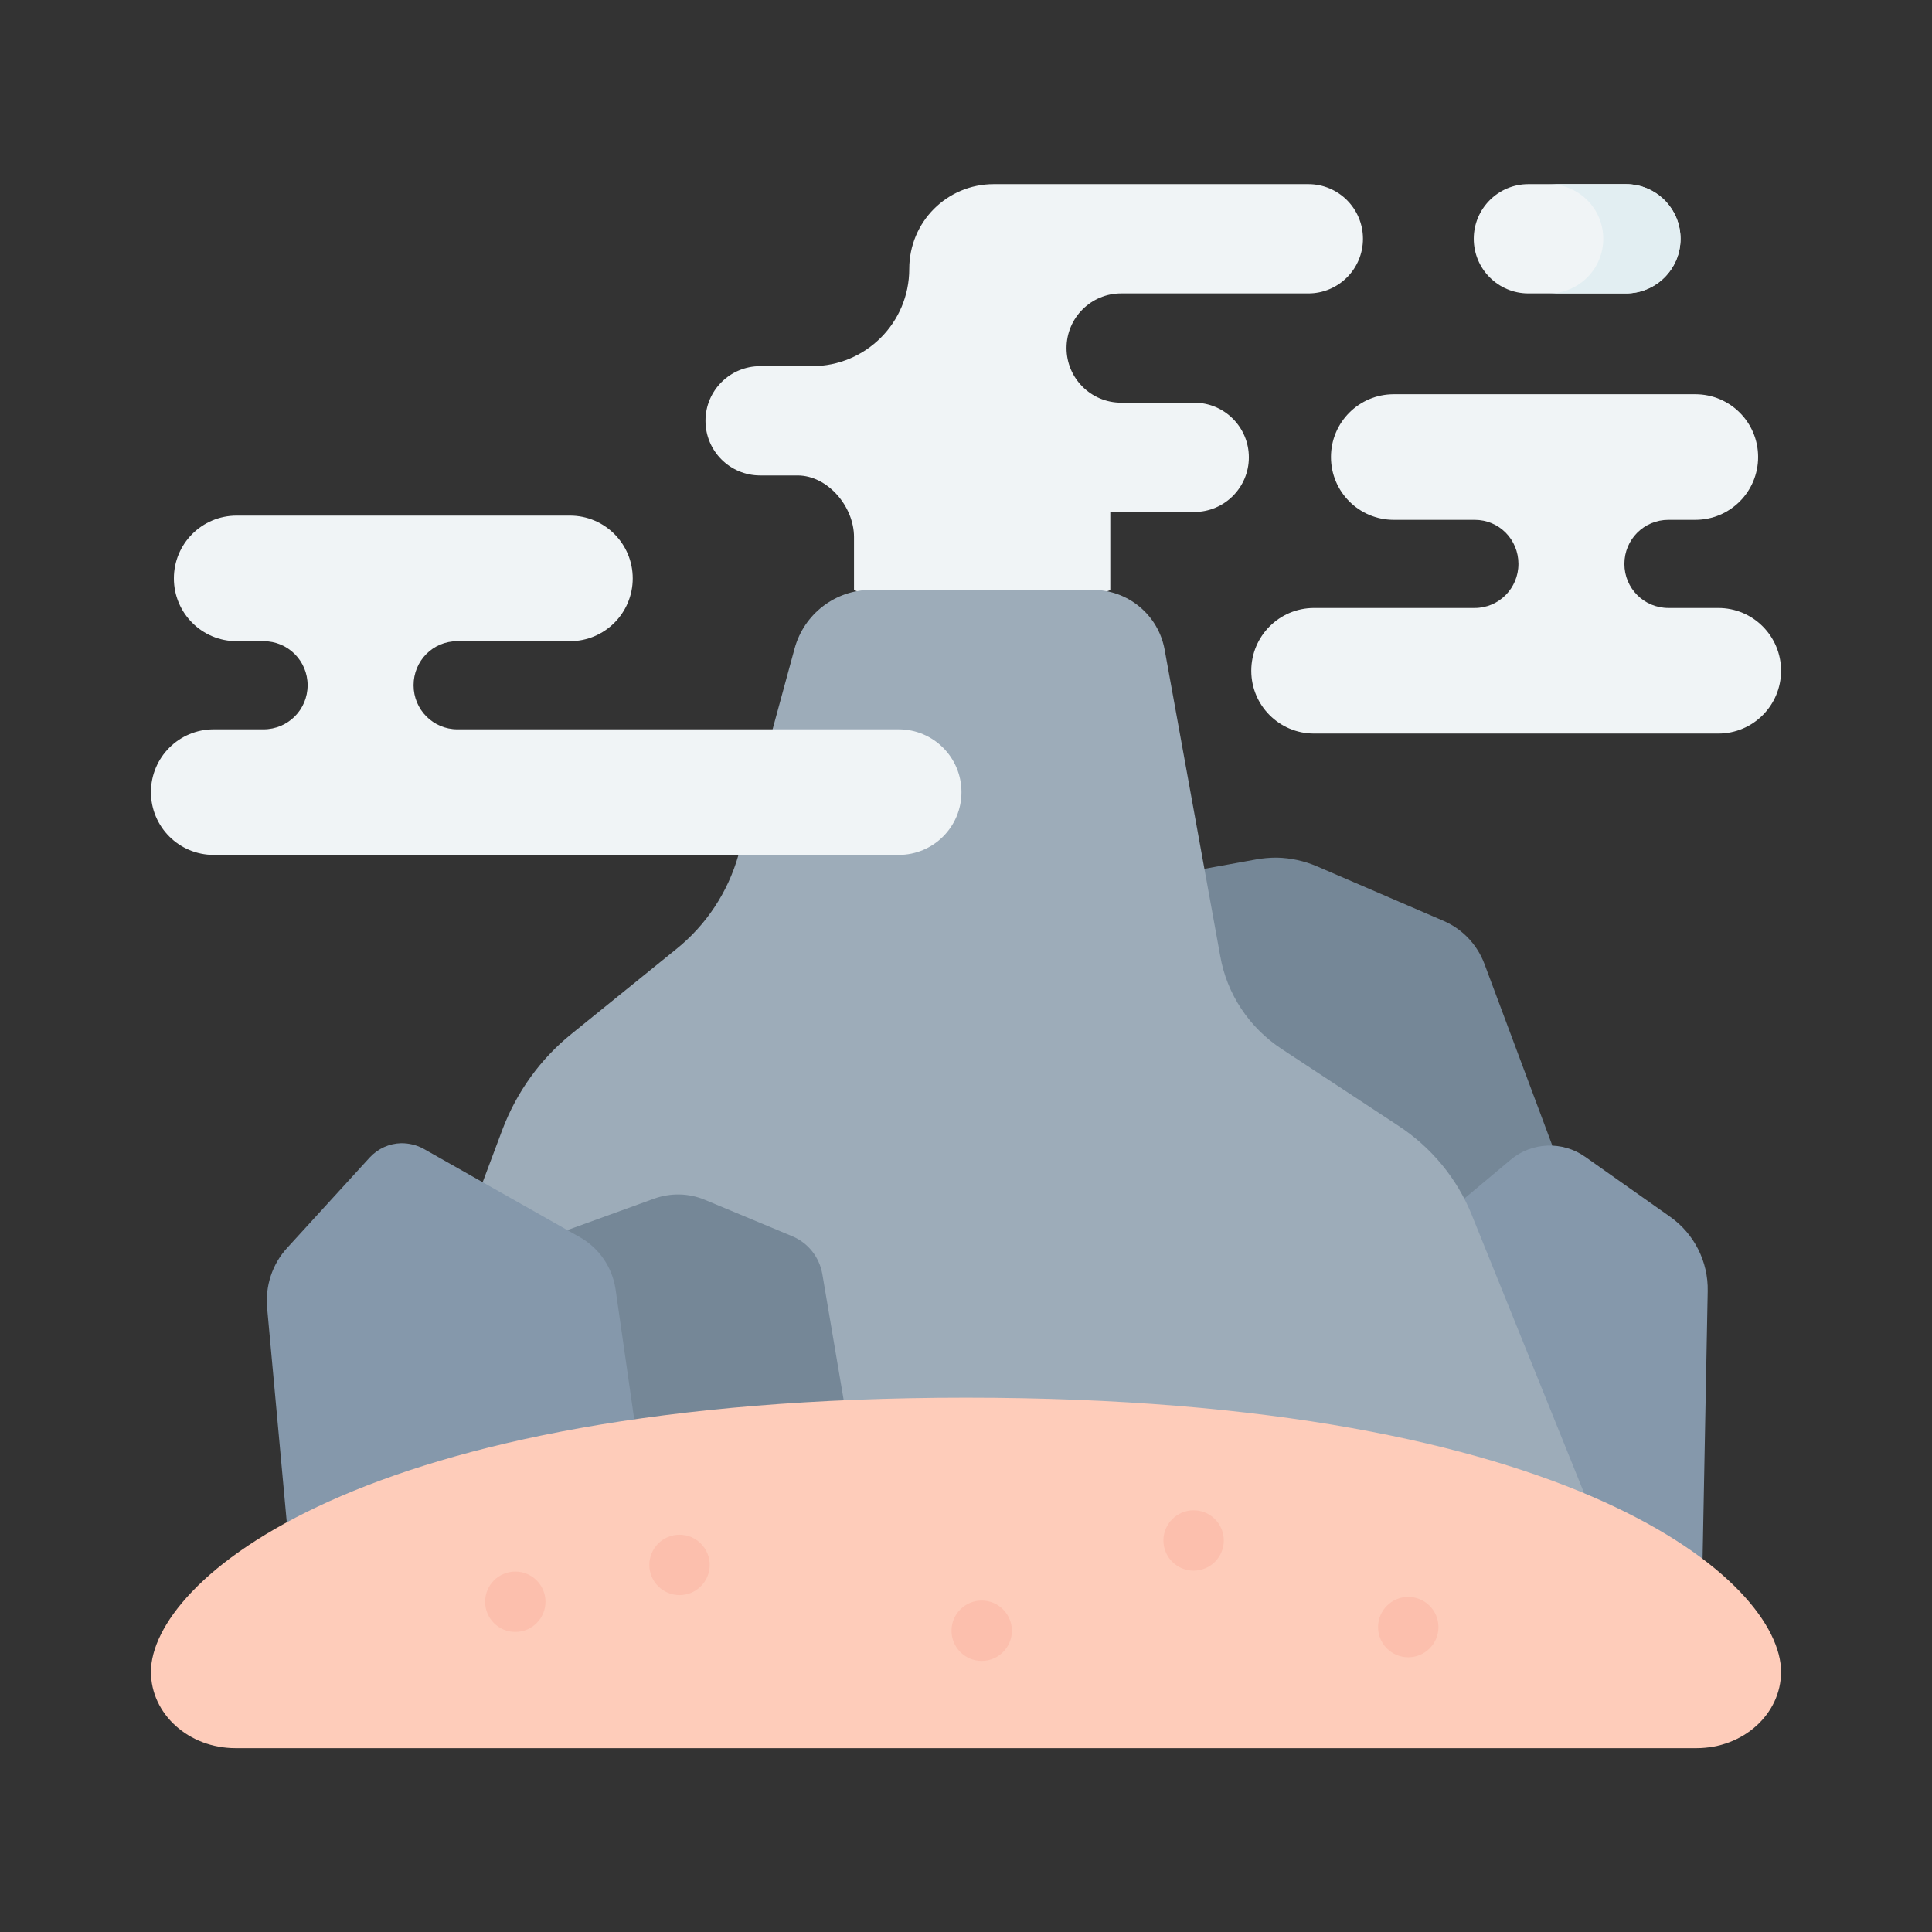
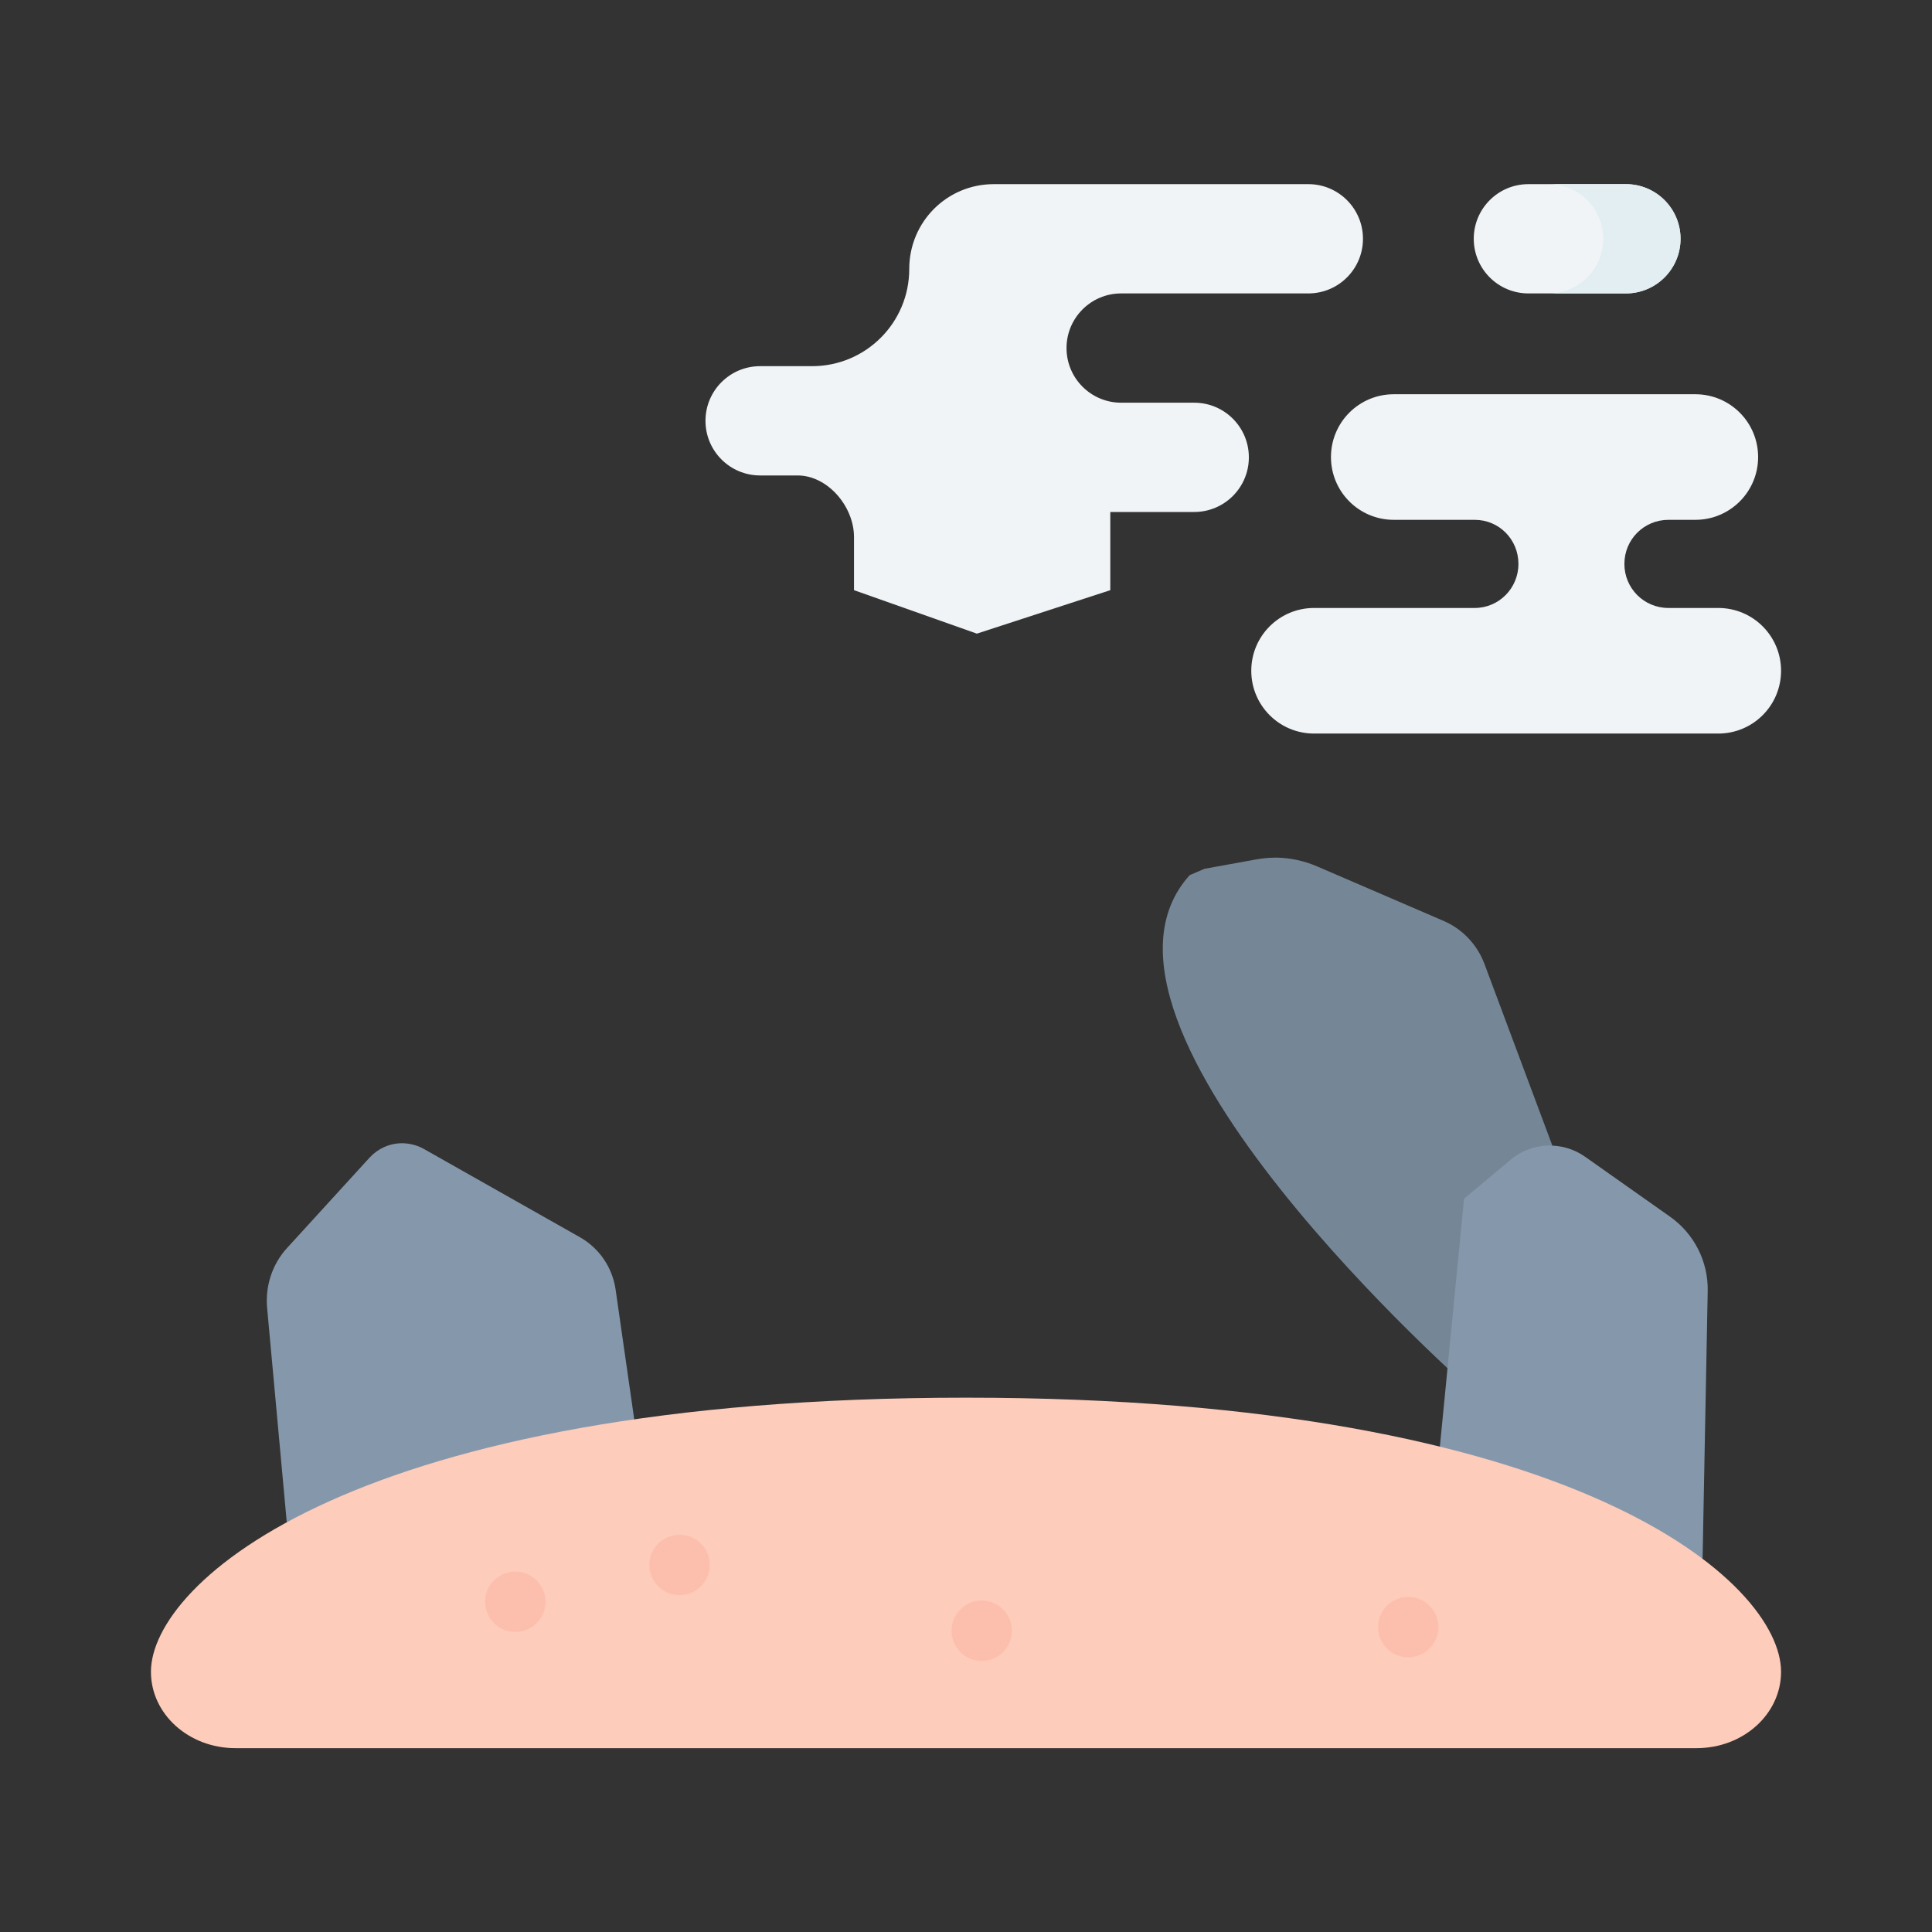
<svg xmlns="http://www.w3.org/2000/svg" width="800px" height="800px" viewBox="0 0 64 64">
  <rect x="0" y="0" width="64" height="64" fill="#333333" stroke="none" />
  <g id="a" />
  <g id="b" />
  <g id="c" />
  <g id="d" />
  <g id="e" />
  <g id="f" />
  <g id="g" />
  <g id="h" />
  <g id="i">
    <path d="M32.92,6.1c-1.55,0-2.8,1.25-2.8,2.81,0,1.78-1.44,3.22-3.22,3.22h-1.72c-1,0-1.81,.81-1.81,1.81s.81,1.81,1.81,1.81h1.24c1,0,1.87,1.03,1.87,2.04v1.76l4.07,1.44,4.42-1.44v-2.59h2.78c1,0,1.81-.81,1.81-1.81s-.81-1.81-1.81-1.81h-2.42c-1,0-1.81-.81-1.81-1.81s.81-1.81,1.81-1.81h6.2c1,0,1.81-.81,1.81-1.81s-.81-1.81-1.81-1.81h-10.41Z" fill="#f0f4f6" fill-rule="evenodd" />
    <path d="M42.29,28.41c-.23,0-.46,.02-.68,.06l-1.71,.31-.49,.21c-4.48,4.96,9.39,17.11,9.39,17.11l2.62-8.16-2.25-6.02c-.24-.63-.72-1.14-1.34-1.41l-4.2-1.81c-.42-.18-.87-.28-1.33-.29Z" fill="#758797" fill-rule="evenodd" />
    <path d="M56.4,51.64l.17-8.87c.02-.98-.45-1.9-1.24-2.46l-2.82-1.99c-.75-.53-1.77-.49-2.47,.1l-1.54,1.29-1.03,10.54,8.94,1.38Z" fill="#8598ab" fill-rule="evenodd" />
-     <path d="M52.48,49.47l-3.72-9.21c-.49-1.22-1.34-2.25-2.44-2.97l-3.86-2.54c-1.08-.71-1.82-1.82-2.04-3.09l-1.84-10.14c-.21-1.15-1.21-1.98-2.38-1.98h-7.34c-1.19,0-2.23,.8-2.54,1.95l-.73,2.68-1.13,4.16c-.35,1.23-1.07,2.32-2.07,3.12l-3.46,2.8c-1.03,.83-1.81,1.92-2.28,3.15l-.66,1.76,1.19,12.92,35.3-2.61Z" fill="#9dacb9" fill-rule="evenodd" />
-     <path d="M18.79,40.75l2.87-1.04c.55-.2,1.16-.19,1.7,.04l2.88,1.2c.53,.22,.9,.69,1,1.25l.71,4.19-6.93,2.23s-3.47-5.55-2.23-7.87Z" fill="#758797" fill-rule="evenodd" />
    <path d="M13.29,37.87c-.4,.01-.77,.18-1.04,.47l-2.73,2.99c-.5,.54-.74,1.27-.67,2.01l.65,7.09,11.51-3.41-.62-4.32c-.11-.72-.54-1.35-1.17-1.71l-5.18-2.93c-.23-.13-.49-.19-.75-.19Z" fill="#8598ab" fill-rule="evenodd" />
    <path d="M32,46.3c-20.26,0-27,6.13-27,9.08,0,1.4,1.25,2.53,2.8,2.53H56.2c1.55,0,2.8-1.13,2.8-2.53,0-2.95-6.74-9.08-27-9.08Z" fill="#feccba" fill-rule="evenodd" />
    <path d="M50.63,6.1h3.23c1,0,1.81,.81,1.81,1.81s-.81,1.81-1.81,1.81h-3.23c-1,0-1.81-.81-1.81-1.81s.81-1.81,1.81-1.81Z" fill="#f0f4f6" fill-rule="evenodd" />
    <path d="M46.17,13.06c-1.15,0-2.08,.93-2.08,2.08s.93,2.08,2.08,2.08h2.68c.81,0,1.45,.65,1.45,1.46s-.65,1.46-1.45,1.46h-5.32c-1.15,0-2.08,.93-2.08,2.08s.93,2.08,2.08,2.08h13.39c1.15,0,2.08-.93,2.08-2.08s-.93-2.08-2.08-2.08h-1.65c-.81,0-1.46-.65-1.46-1.46s.65-1.46,1.46-1.46h.89c1.15,0,2.08-.93,2.08-2.08s-.93-2.08-2.08-2.08h-9.99Z" fill="#f0f4f6" fill-rule="evenodd" />
-     <path d="M18.88,17.08c1.15,0,2.08,.93,2.08,2.08s-.93,2.08-2.08,2.08h-3.73c-.81,0-1.45,.65-1.45,1.46s.65,1.46,1.45,1.46h14.62c1.15,0,2.08,.93,2.08,2.08s-.93,2.08-2.08,2.08H7.08c-1.15,0-2.08-.93-2.08-2.08s.93-2.08,2.08-2.08h1.65c.81,0,1.46-.65,1.46-1.46s-.65-1.46-1.46-1.46h-.89c-1.15,0-2.08-.93-2.08-2.08s.93-2.08,2.08-2.08h11.04Z" fill="#f0f4f6" fill-rule="evenodd" />
    <path d="M51.3,6.1c1,0,1.81,.81,1.81,1.81s-.81,1.81-1.81,1.81h2.56c1,0,1.81-.81,1.81-1.81s-.81-1.81-1.81-1.81h-2.56Z" fill="#e2eef2" fill-rule="evenodd" />
    <circle cx="46.65" cy="53.9" fill="#fcbfad" r="1" />
-     <circle cx="39.54" cy="51.03" fill="#fcbfad" r="1" />
    <circle cx="32.52" cy="54.02" fill="#fcbfad" r="1" />
    <circle cx="22.51" cy="51.84" fill="#fcbfad" r="1" />
    <circle cx="17.07" cy="53.06" fill="#fcbfad" r="1" />
  </g>
  <g id="j" />
  <g id="k" />
  <g id="l" />
  <g id="m" />
  <g id="n" />
  <g id="o" />
  <g id="p" />
  <g id="q" />
  <g id="r" />
  <g id="s" />
  <g id="t" />
  <g id="u" />
  <g id="v" />
  <g id="w" />
  <g id="x" />
  <g id="y" />
  <g id="a`" />
  <g id="aa" />
  <g id="ab" />
  <g id="ac" />
  <g id="ad" />
  <g id="ae" />
  <g id="af" />
  <g id="ag" />
  <g id="ah" />
  <g id="ai" />
  <g id="aj" />
  <g id="ak" />
  <g id="al" />
  <g id="am" />
  <g id="an" />
  <g id="ao" />
  <g id="ap" />
  <g id="aq" />
  <g id="ar" />
  <g id="as" />
  <g id="at" />
  <g id="au" />
  <g id="av" />
  <g id="aw" />
  <g id="ax" />
</svg>